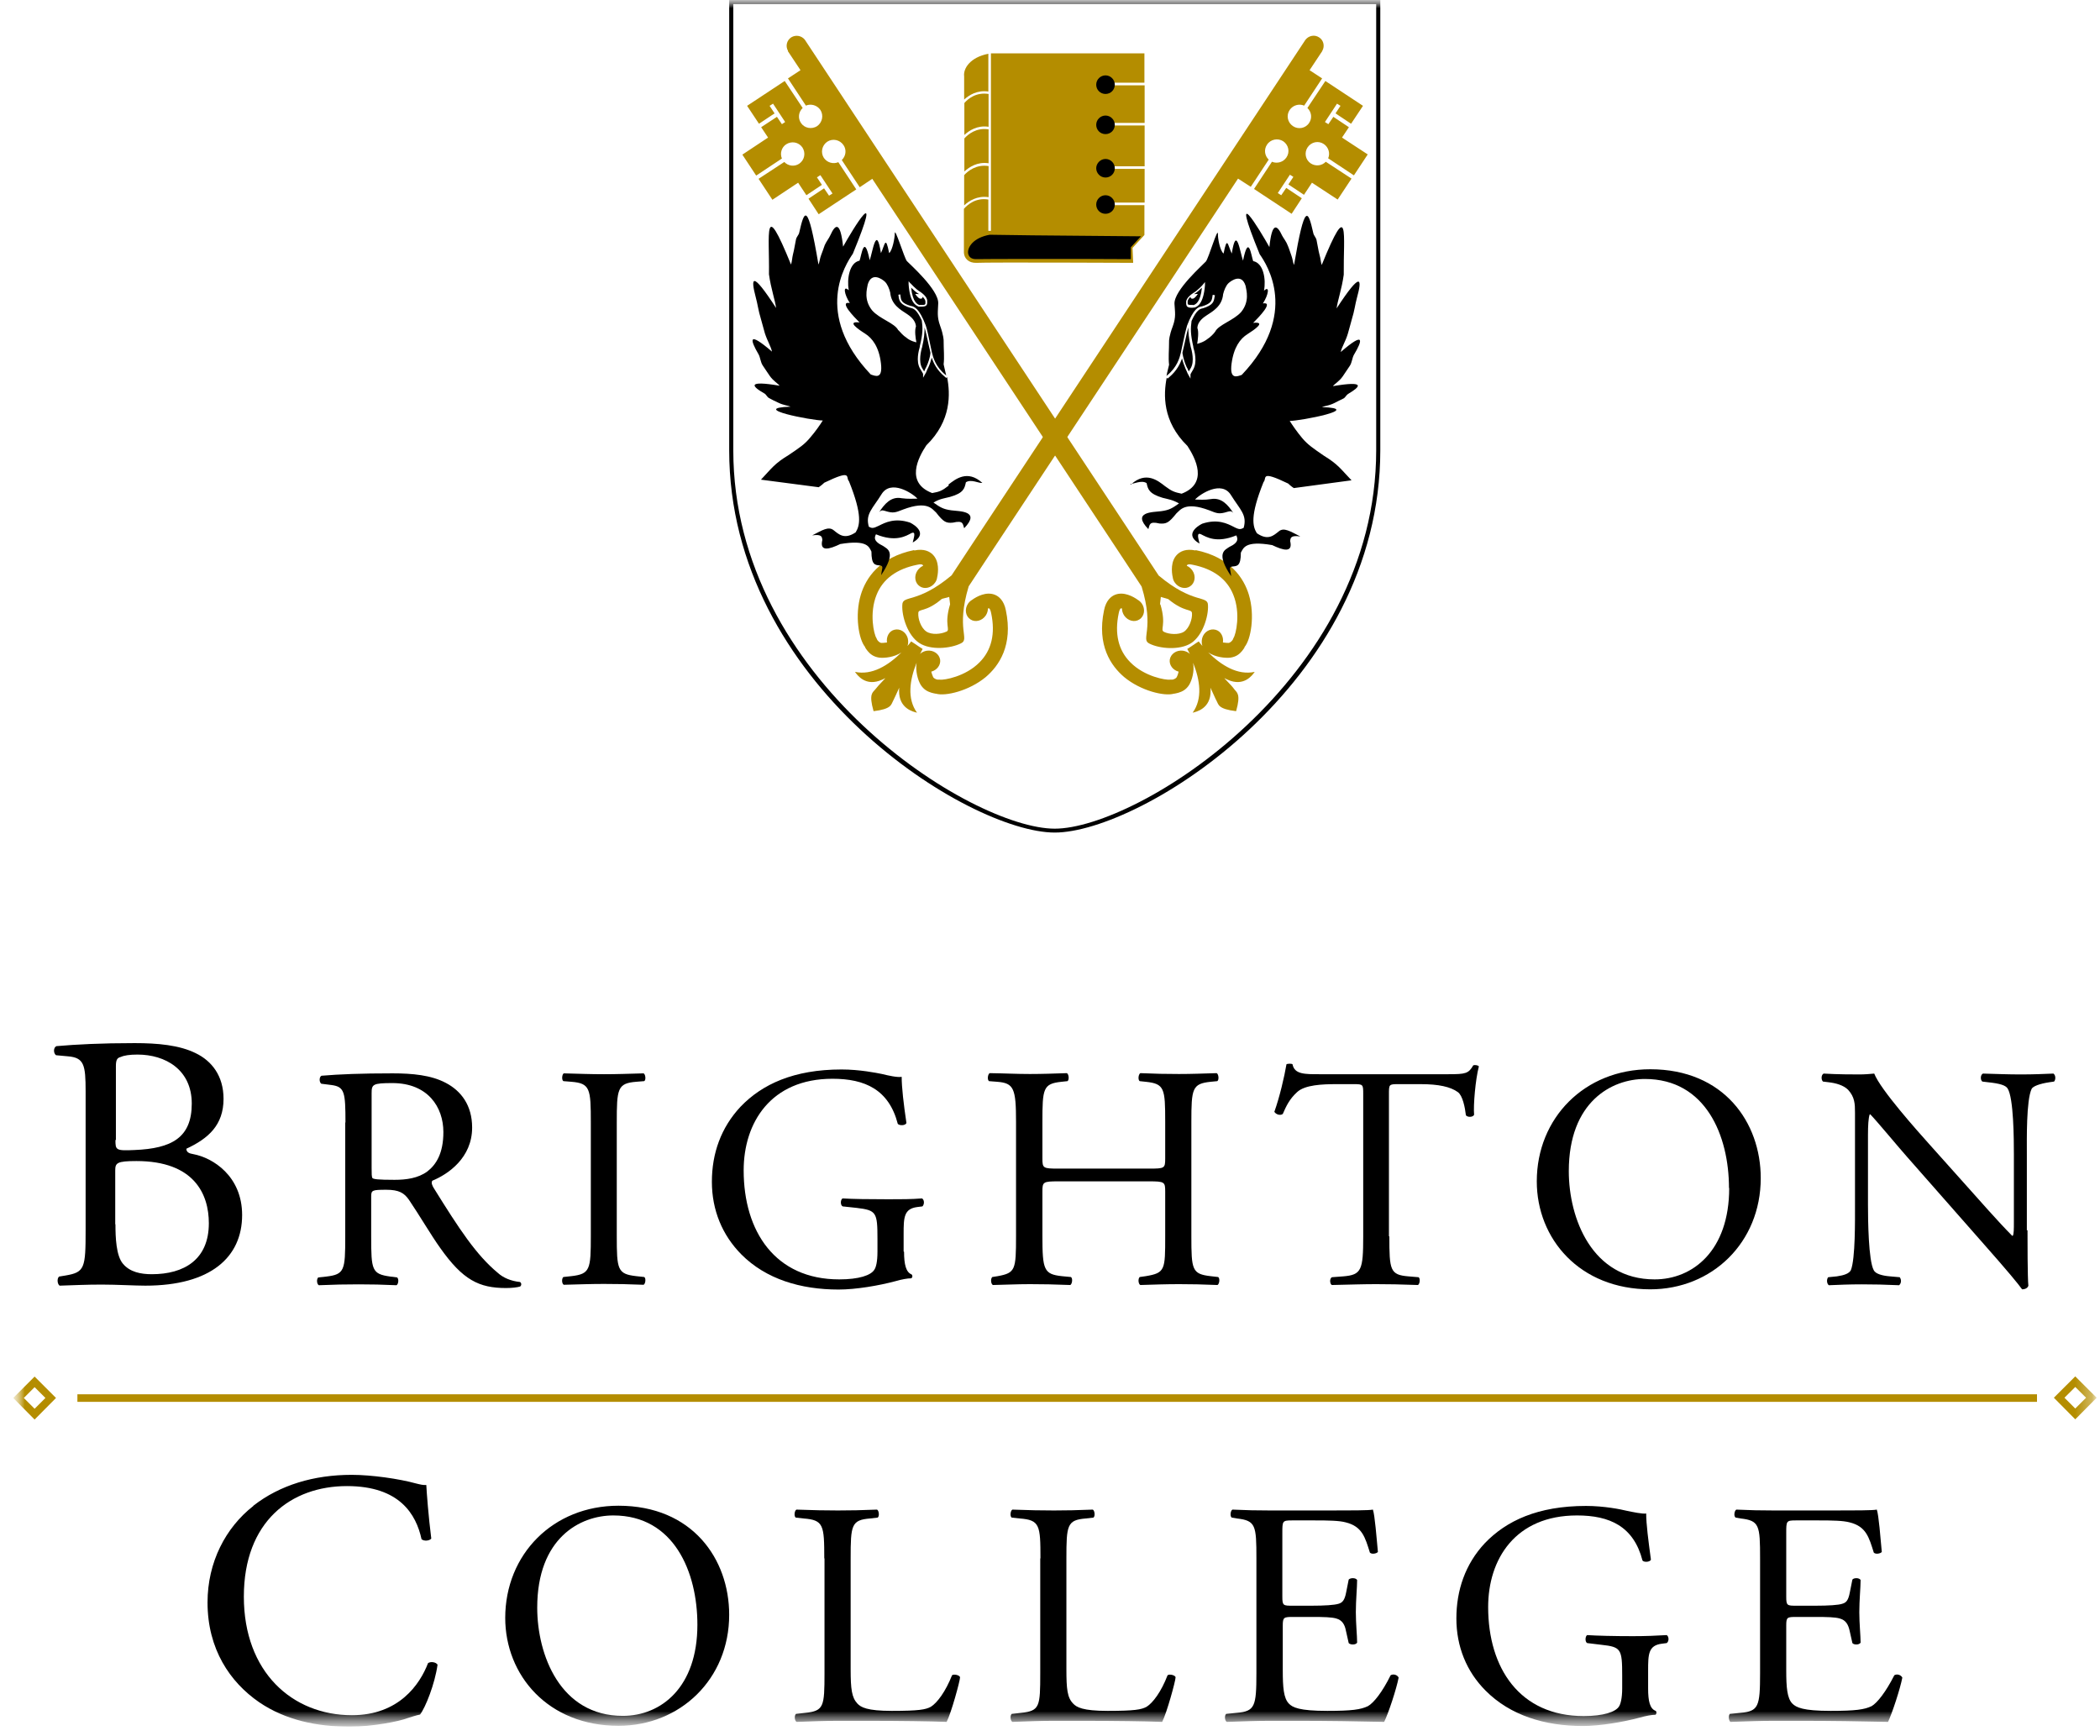
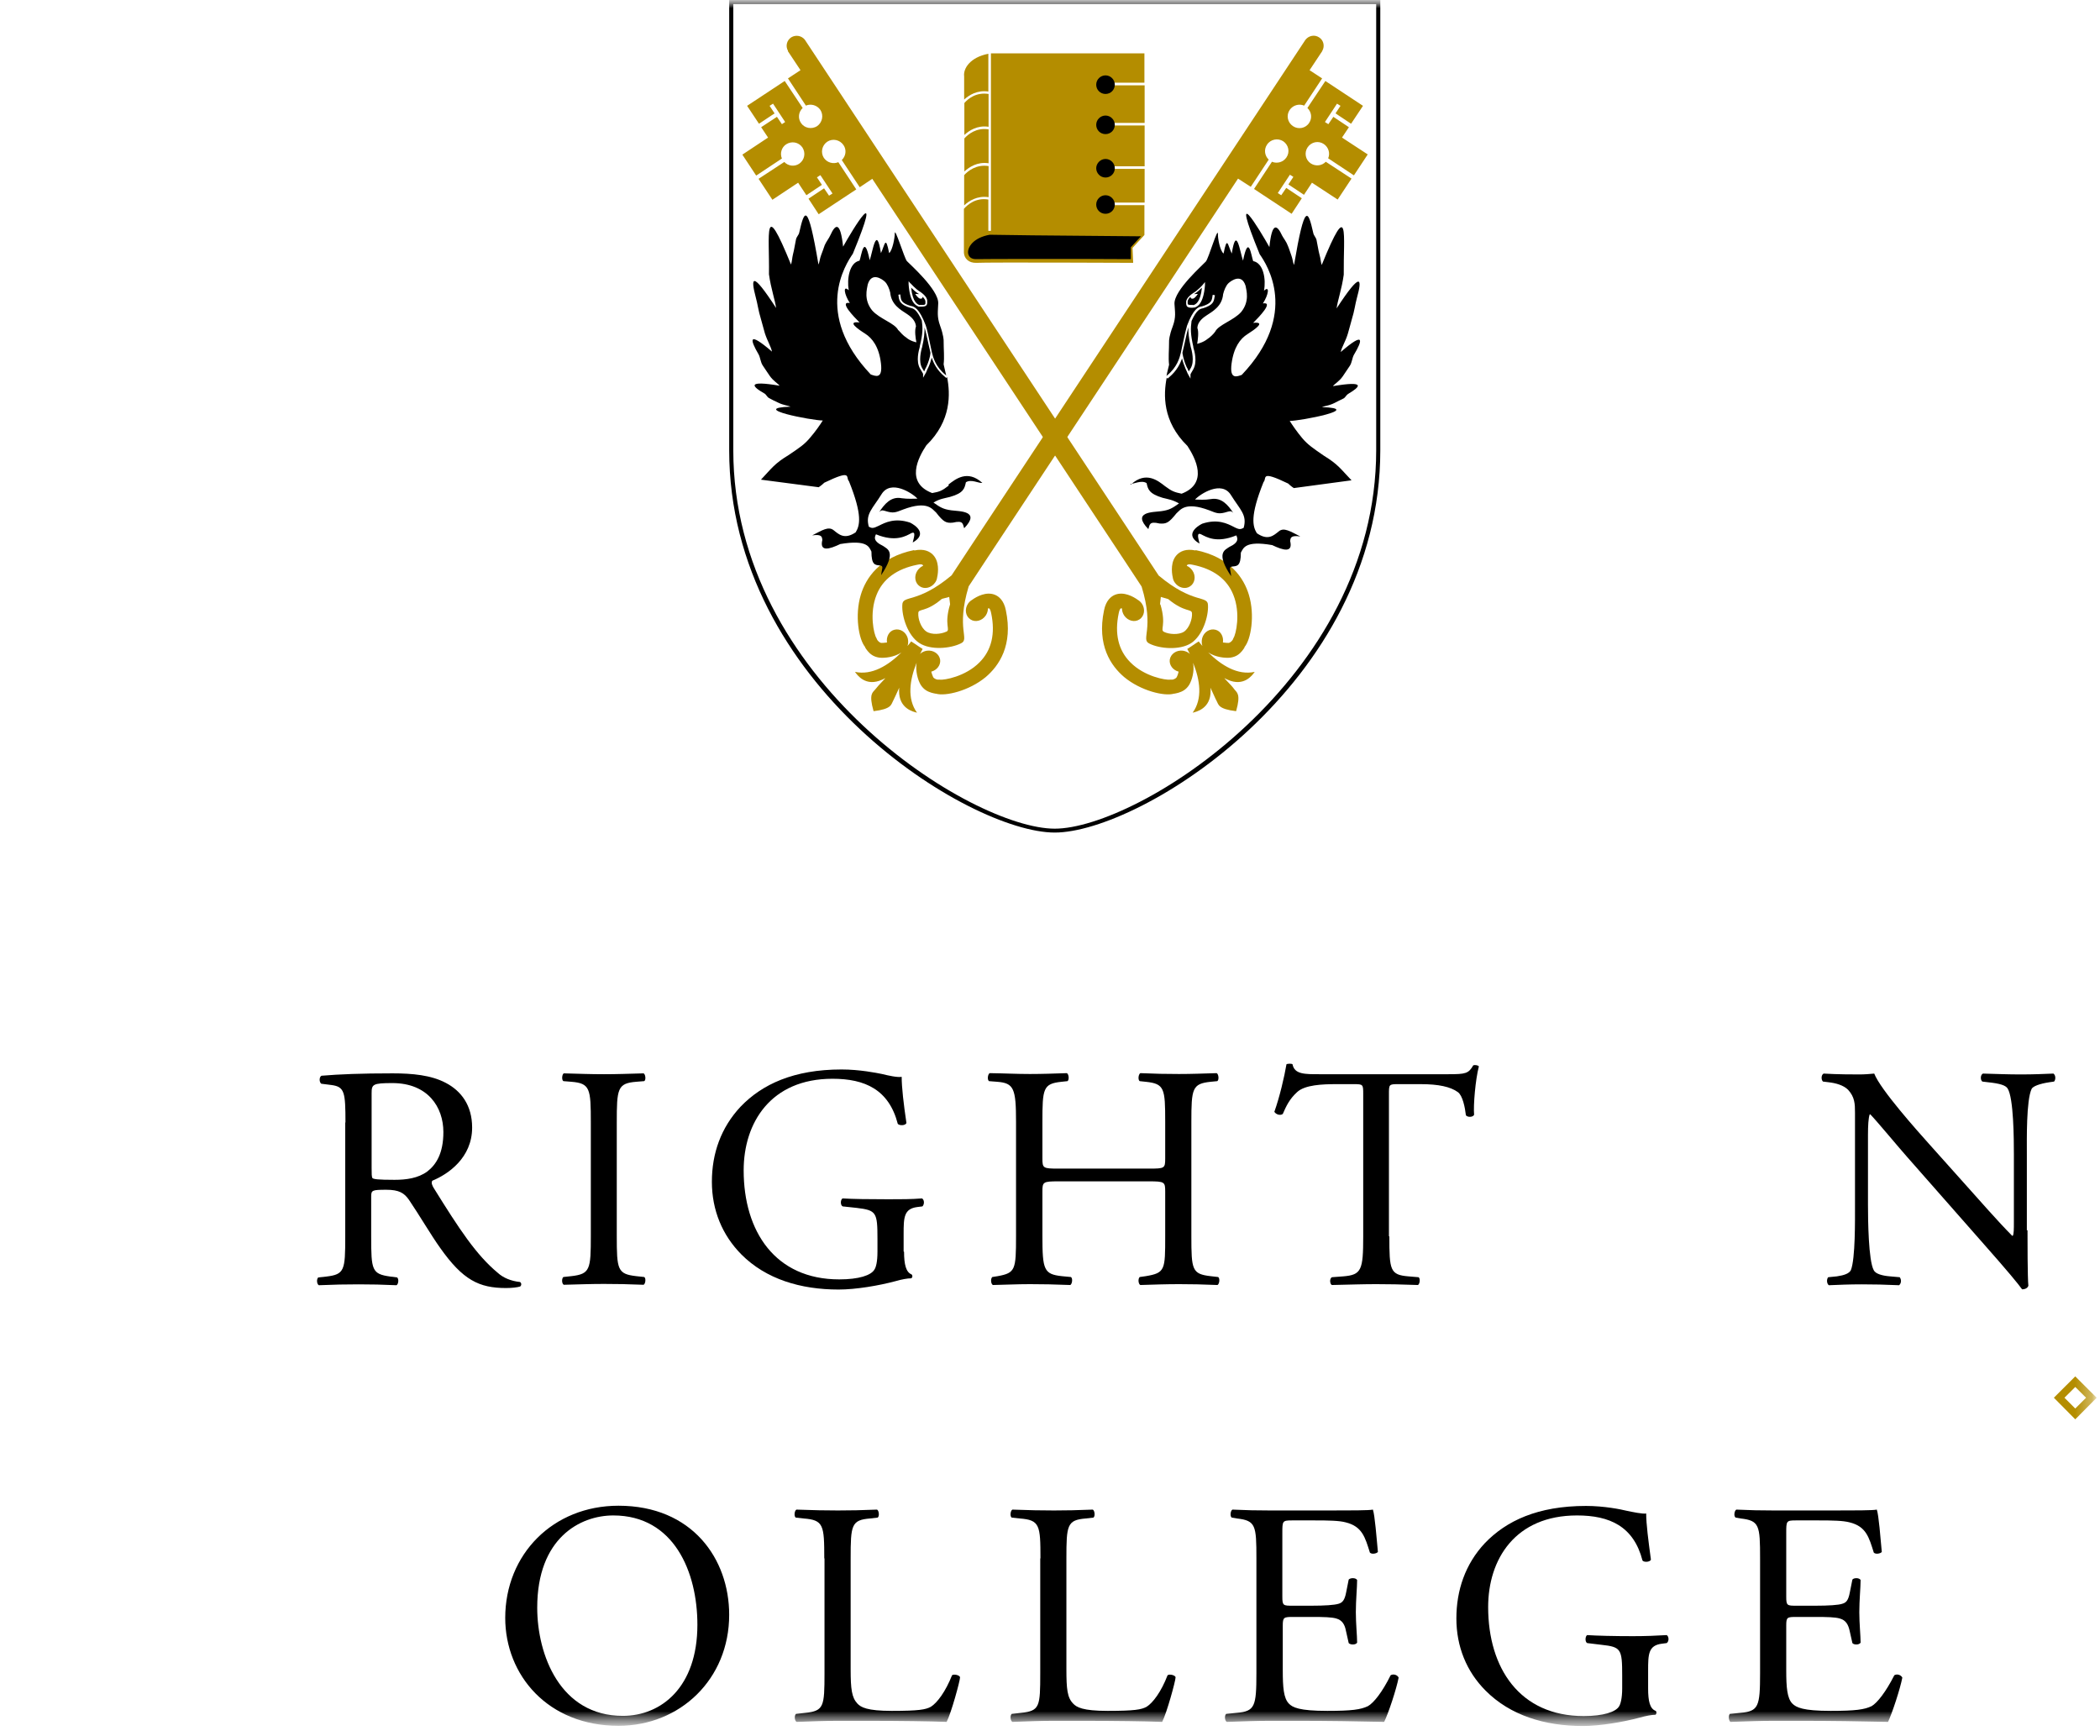
<svg xmlns="http://www.w3.org/2000/svg" width="127" height="105" viewBox="0 0 127 105" fill="none">
  <g id="brighton-college-logo--vertical-white" clip-path="url(#clip0_9937_31181)">
    <g id="Clip path group">
      <mask id="mask0_9937_31181" style="mask-type:luminance" maskUnits="userSpaceOnUse" x="0" y="0" width="127" height="105">
        <g id="clip0_875_6022">
          <path id="Vector" d="M126.8 0H0.8V104.438H126.8V0Z" fill="white" />
        </g>
      </mask>
      <g mask="url(#mask0_9937_31181)">
        <g id="Group">
          <g id="Mask group">
            <mask id="mask1_9937_31181" style="mask-type:luminance" maskUnits="userSpaceOnUse" x="0" y="0" width="127" height="105">
              <g id="Group_2">
                <path id="Vector_2" d="M126.799 0H0.799V104.438H126.799V0Z" fill="white" />
              </g>
            </mask>
            <g mask="url(#mask1_9937_31181)">
              <g id="Group_3">
                <path id="Vector_3" d="M83.475 0V27.236C83.475 41.397 68.964 50.358 63.787 50.358C58.61 50.358 44.099 41.383 44.099 27.236V0H83.462H83.475ZM83.227 0.248H44.347V27.236C44.347 41.135 58.793 50.123 63.787 50.123C68.781 50.123 83.227 41.135 83.227 27.236V0.248Z" fill="black" />
                <path id="Vector_4" d="M48.764 11.809L49.706 11.182L49.405 10.725L49.614 10.594L50.346 11.704L50.137 11.835L49.836 11.391L48.895 12.018L49.509 12.958L51.784 11.456L50.699 9.81C50.385 9.941 50.019 9.836 49.823 9.549C49.614 9.222 49.706 8.791 50.032 8.569C50.359 8.36 50.791 8.451 51.013 8.778C51.209 9.065 51.157 9.444 50.908 9.679L51.993 11.325L52.752 10.816L68.008 33.911L69.041 35.479C69.838 38.091 68.962 38.666 69.511 38.928C70.126 39.241 71.341 39.346 72.035 38.901C72.728 38.444 73.093 37.295 73.054 36.602C73.041 35.988 72.165 36.563 70.073 34.813L69.041 33.245L48.673 2.403C48.477 2.155 48.124 2.09 47.849 2.26C47.575 2.443 47.496 2.795 47.653 3.07V3.083C47.653 3.083 47.653 3.096 47.653 3.109C47.653 3.109 47.653 3.109 47.666 3.122L48.411 4.245L47.653 4.742L48.738 6.388C49.039 6.257 49.418 6.361 49.614 6.649C49.823 6.975 49.732 7.406 49.418 7.629C49.091 7.838 48.647 7.759 48.437 7.433C48.241 7.145 48.294 6.766 48.542 6.531L47.457 4.898L45.182 6.401L45.901 7.485L46.843 6.858L46.542 6.401L46.751 6.27L47.483 7.38L47.287 7.511L46.986 7.067L46.032 7.694L46.45 8.321L44.895 9.353L45.731 10.62L47.287 9.588C47.156 9.288 47.261 8.909 47.548 8.726C47.875 8.517 48.307 8.595 48.529 8.922C48.738 9.248 48.66 9.679 48.333 9.902C48.045 10.097 47.666 10.045 47.431 9.797L45.875 10.816L46.712 12.083L48.267 11.051L48.777 11.822L48.764 11.809ZM70.152 36.55L70.204 36.106L70.649 36.236C71.656 37.072 72.074 36.798 72.087 37.099C72.113 37.425 71.93 37.987 71.603 38.209C71.276 38.418 70.688 38.366 70.4 38.222C70.126 38.091 70.557 37.83 70.178 36.563" fill="#B48D00" />
                <path id="Vector_5" d="M72.311 33.297C71.71 33.167 71.369 33.363 71.186 33.546C70.794 33.937 70.847 34.591 70.925 34.93C70.938 35.035 70.977 35.139 71.043 35.231C71.265 35.557 71.683 35.662 71.971 35.466C72.272 35.27 72.337 34.839 72.115 34.512C72.023 34.382 71.906 34.277 71.775 34.225C71.775 34.186 71.801 34.172 71.814 34.16C71.827 34.147 71.918 34.107 72.127 34.16C73.37 34.408 74.206 35.022 74.585 35.975C75.043 37.099 74.742 38.379 74.598 38.588L74.546 38.705C74.494 38.784 74.389 38.875 74.311 38.888C74.271 38.888 74.128 38.888 73.958 38.862C74.01 38.51 73.827 38.17 73.513 38.092C73.174 38 72.807 38.222 72.703 38.601C72.664 38.758 72.664 38.928 72.716 39.071C72.638 38.98 72.559 38.888 72.494 38.797L72.272 38.941L72.023 39.11L71.801 39.254C71.853 39.358 71.906 39.45 71.958 39.554C71.853 39.45 71.71 39.385 71.539 39.358C71.147 39.306 70.794 39.554 70.742 39.907C70.703 40.234 70.938 40.534 71.278 40.626C71.239 40.795 71.186 40.926 71.16 40.965C71.121 41.031 70.99 41.096 70.899 41.109H70.768C70.507 41.148 69.213 40.926 68.363 40.064C67.63 39.332 67.395 38.327 67.657 37.086C67.696 36.877 67.761 36.811 67.774 36.798C67.787 36.798 67.814 36.798 67.853 36.798C67.853 36.942 67.892 37.086 67.984 37.229C68.206 37.556 68.624 37.66 68.911 37.464C69.213 37.269 69.278 36.837 69.056 36.511C68.99 36.419 68.911 36.341 68.82 36.289C68.533 36.08 67.957 35.766 67.434 35.975C67.199 36.067 66.885 36.315 66.768 36.916C66.323 39.032 67.186 40.273 67.984 40.952C68.99 41.788 70.428 42.128 70.99 41.958H71.016C71.147 41.932 71.383 41.893 71.605 41.749C71.722 41.671 71.827 41.566 71.918 41.422C72.088 41.135 72.245 40.599 72.154 40.09C72.572 41.122 72.742 42.259 72.127 43.108C72.337 43.055 73.226 42.873 73.213 41.775C73.213 41.71 73.213 41.658 73.199 41.592C73.199 41.605 73.213 41.618 73.226 41.645C73.461 42.141 73.461 42.18 73.579 42.402C73.697 42.611 73.658 42.886 74.755 43.016C75.056 41.958 74.795 41.893 74.651 41.697C74.507 41.501 74.468 41.475 74.089 41.07C74.075 41.057 74.062 41.044 74.05 41.018C74.102 41.044 74.167 41.083 74.232 41.109C75.239 41.566 75.749 40.822 75.88 40.639C74.847 40.861 73.867 40.247 73.069 39.463C73.501 39.75 74.075 39.816 74.416 39.777C74.585 39.75 74.73 39.698 74.847 39.62C75.069 39.476 75.2 39.267 75.265 39.163V39.136C75.645 38.692 75.906 37.229 75.527 35.975C75.226 34.982 74.416 33.702 72.298 33.271" fill="#B48D00" />
                <path id="Vector_6" d="M79.342 11.051L80.897 12.07L81.734 10.803L80.178 9.784C79.943 10.033 79.564 10.072 79.277 9.889C78.95 9.68 78.859 9.236 79.081 8.909C79.303 8.583 79.734 8.491 80.061 8.713C80.349 8.909 80.453 9.275 80.323 9.575L81.879 10.607L82.715 9.34L81.159 8.321L81.577 7.694L80.636 7.067L80.335 7.511L80.127 7.381L80.858 6.27L81.068 6.401L80.767 6.858L81.708 7.485L82.428 6.401L80.153 4.899L79.067 6.532C79.316 6.767 79.368 7.146 79.172 7.433C78.963 7.76 78.518 7.851 78.192 7.629C77.865 7.407 77.773 6.976 77.995 6.649C78.192 6.362 78.557 6.257 78.871 6.388L79.957 4.742L79.198 4.246L79.943 3.122C79.943 3.122 79.943 3.122 79.957 3.109C79.957 3.109 79.957 3.096 79.957 3.083H79.97V3.07C80.127 2.796 80.048 2.43 79.773 2.26C79.499 2.077 79.146 2.156 78.95 2.404L58.582 33.232L57.549 34.8C55.457 36.55 54.581 35.962 54.568 36.59C54.529 37.282 54.895 38.431 55.588 38.889C56.281 39.346 57.484 39.228 58.111 38.915C58.673 38.654 57.797 38.079 58.582 35.466L59.614 33.898L74.871 10.803L75.642 11.3L76.727 9.654C76.479 9.418 76.427 9.04 76.623 8.752C76.832 8.426 77.276 8.334 77.603 8.543C77.93 8.765 78.022 9.196 77.799 9.523C77.603 9.81 77.237 9.915 76.923 9.784L75.839 11.43L78.113 12.932L78.728 11.992L77.787 11.365L77.485 11.809L77.276 11.678L78.009 10.568L78.218 10.699L77.917 11.156L78.859 11.783L79.368 11.012L79.342 11.051ZM57.222 38.209C56.922 38.353 56.346 38.418 56.019 38.196C55.693 37.974 55.51 37.425 55.536 37.086C55.536 36.785 55.967 37.073 56.961 36.224L57.405 36.106L57.458 36.55C57.078 37.804 57.497 38.079 57.235 38.209" fill="#B48D00" />
                <path id="Vector_7" d="M55.288 33.297C55.889 33.167 56.229 33.363 56.412 33.546C56.805 33.937 56.752 34.591 56.674 34.93C56.661 35.035 56.622 35.139 56.556 35.231C56.334 35.557 55.916 35.662 55.628 35.466C55.327 35.27 55.262 34.839 55.484 34.512C55.576 34.382 55.693 34.277 55.824 34.225C55.824 34.186 55.798 34.172 55.785 34.16C55.772 34.147 55.68 34.107 55.471 34.16C54.229 34.408 53.392 35.022 53.013 35.975C52.556 37.099 52.856 38.379 53 38.588L53.053 38.705C53.105 38.784 53.209 38.875 53.288 38.888C53.327 38.888 53.471 38.888 53.641 38.862C53.589 38.51 53.772 38.17 54.085 38.092C54.425 38 54.791 38.222 54.896 38.601C54.935 38.758 54.935 38.928 54.883 39.071C54.961 38.98 55.04 38.888 55.105 38.797L55.327 38.941L55.576 39.11L55.798 39.254C55.746 39.358 55.693 39.45 55.641 39.554C55.746 39.45 55.889 39.385 56.059 39.358C56.452 39.306 56.805 39.554 56.857 39.907C56.896 40.234 56.661 40.534 56.321 40.626C56.36 40.795 56.425 40.926 56.438 40.965C56.478 41.031 56.608 41.096 56.7 41.109H56.831C57.092 41.148 58.386 40.926 59.236 40.064C59.968 39.332 60.204 38.327 59.942 37.086C59.903 36.877 59.838 36.811 59.825 36.798C59.811 36.798 59.785 36.798 59.746 36.798C59.746 36.942 59.707 37.086 59.615 37.229C59.393 37.556 58.975 37.66 58.687 37.464C58.386 37.269 58.321 36.837 58.543 36.511C58.609 36.419 58.687 36.341 58.779 36.289C59.066 36.08 59.642 35.766 60.164 35.975C60.4 36.067 60.714 36.315 60.831 36.916C61.276 39.032 60.413 40.273 59.615 40.952C58.609 41.788 57.171 42.128 56.608 41.958H56.582C56.452 41.932 56.216 41.893 55.994 41.749C55.876 41.671 55.772 41.566 55.68 41.422C55.51 41.135 55.353 40.599 55.432 40.09C55.014 41.122 54.844 42.259 55.458 43.108C55.249 43.055 54.36 42.873 54.373 41.775C54.373 41.71 54.373 41.658 54.386 41.592C54.386 41.605 54.373 41.618 54.36 41.645C54.125 42.141 54.125 42.18 54.007 42.402C53.889 42.611 53.928 42.886 52.83 43.016C52.53 41.958 52.778 41.893 52.935 41.697C53.092 41.501 53.118 41.475 53.497 41.07C53.51 41.057 53.523 41.044 53.536 41.018C53.484 41.044 53.419 41.083 53.353 41.109C52.347 41.566 51.837 40.822 51.706 40.639C52.739 40.861 53.719 40.247 54.517 39.463C54.085 39.75 53.51 39.816 53.17 39.777C53 39.75 52.856 39.698 52.739 39.62C52.517 39.476 52.386 39.267 52.321 39.163V39.136C51.941 38.692 51.68 37.229 52.059 35.975C52.36 34.982 53.17 33.702 55.288 33.271" fill="#B48D00" />
                <path id="Vector_8" d="M59.786 11.926V10.045C59.041 9.928 58.531 10.346 58.309 10.594V12.423C58.583 12.162 59.093 11.822 59.786 11.926Z" fill="#B48D00" />
                <path id="Vector_9" d="M58.308 6.022C58.596 5.761 59.092 5.434 59.772 5.538V3.252C58.687 3.461 58.243 4.128 58.308 4.624V6.035V6.022Z" fill="#B48D00" />
                <path id="Vector_10" d="M59.785 5.683C59.04 5.565 58.544 5.97 58.321 6.231V8.164C58.596 7.903 59.106 7.564 59.785 7.668V5.683Z" fill="#B48D00" />
                <path id="Vector_11" d="M59.785 7.825C59.04 7.707 58.544 8.125 58.321 8.373V10.372C58.609 10.111 59.106 9.771 59.785 9.875V7.812V7.825Z" fill="#B48D00" />
                <path id="Vector_12" d="M57.381 29.366C56.963 29.692 56.819 29.744 56.374 29.823C54.74 29.196 55.525 27.68 56.021 26.936C57.551 25.447 57.472 23.801 57.276 22.808L57.224 22.86C57.224 22.86 57.185 22.821 57.133 22.782C56.662 22.39 56.453 21.959 56.348 21.632C56.296 21.828 56.23 22.037 56.126 22.259C56.087 22.311 56.074 22.364 56.047 22.429C56.021 22.494 55.995 22.56 55.943 22.638L55.825 22.847V22.612C55.825 22.612 55.76 22.481 55.642 22.298C55.381 21.841 55.564 21.201 55.629 20.966V20.927C55.812 20.182 55.812 19.843 55.747 19.385C55.446 18.719 55.237 18.667 55.106 18.628H55.08C54.426 18.432 54.387 18.184 54.348 17.962C54.348 17.922 54.348 17.87 54.322 17.831L54.44 17.805C54.44 17.805 54.466 17.896 54.466 17.948C54.492 18.157 54.518 18.34 55.093 18.51H55.119C55.276 18.549 55.59 18.628 55.982 19.673C56.074 19.947 56.126 20.221 56.244 20.783L56.361 21.332C56.427 21.606 56.584 22.194 57.185 22.677C57.198 22.69 57.211 22.703 57.224 22.716C57.159 22.416 57.093 22.181 57.067 22.037C57.12 21.567 57.067 21.201 57.067 20.587C57.067 20.587 57.067 20.287 56.858 19.712C56.649 19.137 56.727 18.85 56.74 18.353C56.78 17.53 55.015 15.976 54.845 15.793C54.688 15.61 54.1 13.651 54.113 14.134C54.113 14.369 53.982 15.127 53.773 15.31C53.55 14.199 53.524 14.787 53.276 15.31C53.001 13.546 52.779 15.218 52.596 15.741C52.256 14.069 52.099 15.466 51.982 15.767C51.367 15.884 51.21 16.877 51.328 17.556C50.962 17.217 51.053 17.805 51.393 18.327C50.714 18.21 51.642 19.163 51.982 19.503C51.171 19.412 51.89 19.908 52.322 20.182C52.753 20.457 53.158 20.979 53.276 21.972C53.394 22.965 52.936 22.742 52.661 22.651C49.171 18.967 51.145 15.976 51.576 15.349C53.472 10.738 51.576 13.86 50.988 14.918C50.818 13.35 50.517 13.559 50.217 14.226C50.138 14.408 49.968 14.617 49.877 14.826C49.798 15.049 49.733 15.244 49.655 15.44C49.576 15.649 49.563 15.858 49.498 16.002C48.844 12.135 48.648 12.697 48.334 14.069C48.308 14.212 48.164 14.33 48.138 14.487C48.073 14.774 48.034 15.101 47.955 15.388C47.903 15.597 47.903 15.806 47.837 16.002C46.138 11.822 46.543 14.212 46.504 16.59C46.622 17.452 46.883 18.184 46.935 18.628C45.445 16.329 45.393 16.799 45.707 17.988C45.811 18.353 45.863 18.797 46.007 19.255C46.086 19.516 46.177 19.895 46.256 20.156C46.413 20.639 46.622 20.953 46.687 21.267C45.197 19.986 45.367 20.561 45.877 21.436C45.981 21.619 45.994 21.907 46.125 22.102C46.269 22.325 46.426 22.547 46.556 22.742C46.766 23.043 47.053 23.2 47.145 23.33C45.131 22.991 45.471 23.37 46.23 23.801C46.334 23.853 46.386 24.01 46.504 24.075C46.687 24.18 46.883 24.271 47.079 24.362C47.367 24.506 47.667 24.532 47.811 24.598C45.236 24.689 49.106 25.434 49.759 25.434C49.602 25.682 49.328 26.087 48.988 26.479C48.648 26.884 48.373 27.066 47.694 27.524C46.831 28.046 46.674 28.32 46.02 29.013L49.511 29.47C49.511 29.47 49.694 29.352 49.851 29.196C51.59 28.36 51.119 28.882 51.341 29.104C52.178 31.181 51.995 31.795 51.746 32.2C51.066 32.657 50.727 32.318 50.413 32.069C50.099 31.821 49.733 32.069 49.119 32.383C49.733 32.292 49.707 32.501 49.733 32.657C49.55 33.402 50.164 33.219 50.818 32.906C52.465 32.631 52.557 33.088 52.701 33.363C52.701 34.173 52.923 34.173 53.197 34.199C53.472 34.225 53.328 34.382 53.289 34.787C54.243 33.363 53.655 33.206 53.407 33.023C52.753 32.71 52.91 32.461 52.975 32.318C54.178 32.814 54.806 32.409 55.106 32.252C55.42 32.096 55.263 32.527 55.198 32.814C56.126 32.292 55.355 31.769 55.041 31.612C54.113 31.299 53.524 31.612 53.158 31.795C52.792 31.978 52.727 31.952 52.544 31.86C52.322 31.09 52.766 30.776 53.315 29.888C53.877 28.987 55.172 29.823 55.485 30.162C55.211 30.162 54.923 30.189 54.531 30.136C53.877 30.006 53.485 30.502 53.171 30.972C53.328 30.816 53.42 30.881 53.537 30.907C54.034 31.064 54.152 30.998 54.623 30.816C56.113 30.254 56.387 30.816 56.61 30.998C57.067 31.586 57.224 31.651 57.629 31.612C58.283 31.456 58.218 31.704 58.309 31.952C59.329 30.894 58.035 30.933 57.538 30.868C57.041 30.802 56.858 30.685 56.453 30.398C56.845 30.162 57.093 30.149 57.446 30.058C58.283 29.823 58.335 29.535 58.414 29.17C58.741 28.96 59.211 29.248 59.407 29.209C58.505 28.386 57.773 28.987 57.355 29.313M55.054 17.125C55.054 17.125 55.381 17.491 55.629 17.635C55.708 17.687 56.1 17.948 56.074 18.223C56.074 18.249 56.074 18.262 56.074 18.288C56.074 18.471 56.008 18.549 55.708 18.549C55.668 18.549 55.642 18.549 55.603 18.549H55.564C55.407 18.484 55.028 18.34 54.949 17.191V17.008L55.067 17.152L55.054 17.125ZM54.322 19.973C54.113 19.542 53.197 19.294 52.74 18.771C52.23 18.131 52.426 17.491 52.478 17.204C52.714 16.42 53.354 16.89 53.511 17.034C53.668 17.178 53.786 17.478 53.838 17.7C53.904 18.432 54.453 18.732 54.871 19.006C55.289 19.281 55.381 19.555 55.394 19.751C55.302 19.973 55.368 20.47 55.42 20.705C55.42 20.705 55.054 20.639 54.806 20.417C54.636 20.313 54.44 20.091 54.335 19.973" fill="black" />
                <path id="Vector_13" d="M55.759 21.006C55.707 21.215 55.537 21.841 55.759 22.247C55.824 22.351 55.864 22.416 55.89 22.468C55.903 22.442 55.916 22.403 55.929 22.377C55.955 22.312 55.981 22.259 56.02 22.194C56.151 21.907 56.243 21.619 56.269 21.371V21.319L56.151 20.81C56.047 20.313 55.981 20.039 55.916 19.804C55.916 20.117 55.89 20.457 55.772 20.966V21.006H55.759Z" fill="black" />
                <path id="Vector_14" d="M55.626 18.445H55.639C55.639 18.445 55.705 18.445 55.731 18.445C55.966 18.445 55.966 18.419 55.966 18.301C55.966 18.275 55.966 18.262 55.966 18.236C55.966 18.158 55.901 18.053 55.796 17.949C55.796 18.027 55.757 18.079 55.653 18.066C55.509 18.04 55.352 17.779 55.352 17.779C55.352 17.779 55.483 17.779 55.6 17.792C55.6 17.792 55.6 17.792 55.587 17.792C55.417 17.7 55.221 17.517 55.103 17.4C55.195 18.301 55.496 18.419 55.626 18.458" fill="black" />
                <path id="Vector_15" d="M68.349 29.261C68.545 29.3 69.016 29.013 69.343 29.222C69.421 29.587 69.486 29.862 70.309 30.11C70.662 30.201 70.911 30.228 71.303 30.45C70.898 30.737 70.715 30.855 70.218 30.92C69.721 30.985 68.427 30.946 69.447 32.004C69.539 31.756 69.473 31.508 70.127 31.665C70.532 31.691 70.676 31.638 71.146 31.051C71.369 30.868 71.643 30.306 73.133 30.868C73.591 31.051 73.722 31.116 74.219 30.959C74.35 30.933 74.441 30.868 74.585 31.024C74.271 30.554 73.879 30.071 73.225 30.188C72.82 30.254 72.545 30.215 72.271 30.215C72.584 29.875 73.879 29.039 74.441 29.94C75.003 30.841 75.434 31.142 75.212 31.926C75.029 32.017 74.964 32.056 74.597 31.86C74.232 31.677 73.643 31.364 72.702 31.677C72.388 31.834 71.617 32.357 72.545 32.879C72.48 32.605 72.336 32.174 72.637 32.318C72.951 32.474 73.565 32.879 74.768 32.383C74.833 32.54 74.977 32.788 74.336 33.088C74.088 33.271 73.5 33.428 74.454 34.852C74.428 34.447 74.271 34.29 74.546 34.264C74.82 34.238 75.042 34.238 75.042 33.428C75.199 33.154 75.291 32.683 76.938 32.971C77.591 33.284 78.206 33.467 78.023 32.723C78.049 32.566 78.023 32.357 78.638 32.448C78.023 32.135 77.644 31.887 77.343 32.135C77.029 32.383 76.69 32.723 76.01 32.252C75.761 31.847 75.579 31.233 76.415 29.156C76.637 28.934 76.167 28.412 77.905 29.248C78.062 29.405 78.245 29.522 78.245 29.522L81.736 29.052C81.082 28.373 80.938 28.098 80.063 27.563C79.383 27.093 79.108 26.91 78.768 26.518C78.428 26.113 78.154 25.708 77.997 25.46C78.65 25.46 82.52 24.715 79.945 24.623C80.088 24.558 80.389 24.532 80.676 24.388C80.86 24.297 81.056 24.192 81.252 24.101C81.356 24.049 81.422 23.892 81.527 23.827C82.285 23.383 82.612 23.017 80.611 23.356C80.703 23.226 80.99 23.069 81.2 22.769C81.331 22.573 81.487 22.351 81.631 22.128C81.762 21.933 81.775 21.645 81.879 21.462C82.403 20.587 82.559 20.012 81.082 21.293C81.147 20.979 81.37 20.666 81.513 20.182C81.592 19.934 81.683 19.542 81.762 19.281C81.905 18.837 81.958 18.392 82.062 18.014C82.389 16.838 82.324 16.368 80.833 18.654C80.886 18.21 81.147 17.478 81.265 16.616C81.239 14.239 81.631 11.848 79.932 16.028C79.866 15.832 79.866 15.623 79.8 15.414C79.722 15.127 79.683 14.8 79.618 14.513C79.579 14.356 79.448 14.239 79.422 14.095C79.108 12.71 78.912 12.162 78.258 16.028C78.193 15.898 78.18 15.675 78.101 15.466C78.023 15.257 77.97 15.061 77.879 14.852C77.801 14.63 77.631 14.421 77.539 14.252C77.239 13.598 76.925 13.389 76.768 14.944C76.18 13.899 74.297 10.764 76.18 15.375C76.611 15.989 78.598 18.993 75.095 22.677C74.82 22.769 74.35 22.991 74.48 21.998C74.611 21.005 75.003 20.483 75.447 20.208C75.879 19.934 76.598 19.438 75.787 19.529C76.127 19.189 77.055 18.236 76.376 18.353C76.716 17.831 76.807 17.243 76.441 17.583C76.572 16.903 76.415 15.911 75.787 15.793C75.669 15.479 75.513 14.095 75.173 15.767C74.99 15.244 74.768 13.572 74.493 15.336C74.244 14.813 74.219 14.225 73.996 15.336C73.774 15.153 73.643 14.395 73.656 14.16C73.656 13.664 73.094 15.636 72.924 15.819C72.767 16.002 70.989 17.556 71.028 18.38C71.055 18.876 71.133 19.163 70.924 19.738C70.701 20.313 70.701 20.613 70.701 20.613C70.701 21.227 70.65 21.606 70.701 22.063C70.676 22.207 70.597 22.442 70.545 22.742C70.545 22.742 70.571 22.716 70.584 22.703C71.185 22.22 71.342 21.632 71.408 21.358L71.526 20.809C71.643 20.247 71.708 19.973 71.787 19.699C72.179 18.654 72.48 18.575 72.65 18.536H72.676C73.251 18.366 73.278 18.183 73.317 17.974C73.317 17.922 73.329 17.883 73.343 17.831L73.474 17.857C73.474 17.857 73.46 17.948 73.447 17.988C73.408 18.223 73.382 18.458 72.728 18.654H72.702C72.571 18.693 72.362 18.745 72.061 19.411C71.996 19.869 71.996 20.221 72.166 20.966V21.005C72.245 21.253 72.414 21.893 72.166 22.338C72.061 22.52 71.996 22.625 71.996 22.651V22.899L71.879 22.69C71.826 22.612 71.8 22.534 71.773 22.468C71.748 22.403 71.722 22.351 71.695 22.298C71.604 22.076 71.526 21.867 71.487 21.671C71.381 21.985 71.172 22.429 70.701 22.821C70.65 22.873 70.611 22.899 70.611 22.899L70.558 22.847C70.362 23.84 70.284 25.486 71.813 26.975C72.297 27.719 73.094 29.235 71.46 29.862C71.028 29.77 70.872 29.718 70.454 29.405C70.035 29.078 69.303 28.477 68.401 29.3M72.872 17.073V17.256C72.78 18.405 72.401 18.549 72.245 18.602H72.205C72.205 18.602 72.127 18.615 72.1 18.615C71.8 18.615 71.748 18.536 71.734 18.353C71.734 18.34 71.734 18.314 71.734 18.288C71.708 18.027 72.1 17.765 72.179 17.713C72.428 17.57 72.755 17.217 72.755 17.204L72.872 17.06V17.073ZM73.016 20.509C72.767 20.718 72.401 20.796 72.401 20.796C72.441 20.561 72.506 20.078 72.414 19.843C72.414 19.646 72.519 19.372 72.937 19.098C73.356 18.824 73.905 18.523 73.97 17.792C74.023 17.57 74.14 17.269 74.297 17.125C74.454 16.982 75.095 16.511 75.33 17.295C75.382 17.583 75.579 18.223 75.068 18.863C74.611 19.385 73.696 19.634 73.486 20.065C73.395 20.195 73.186 20.404 73.016 20.509Z" fill="black" />
                <path id="Vector_16" d="M72.022 21.006C72.074 21.215 72.244 21.841 72.022 22.247C71.956 22.351 71.917 22.416 71.891 22.468C71.878 22.442 71.865 22.403 71.852 22.377C71.826 22.312 71.799 22.259 71.76 22.194C71.63 21.907 71.552 21.619 71.512 21.371V21.319L71.63 20.81C71.734 20.313 71.799 20.039 71.865 19.804C71.865 20.117 71.891 20.457 72.009 20.966V21.006H72.022Z" fill="black" />
                <path id="Vector_17" d="M72.152 18.445C72.152 18.445 72.087 18.445 72.06 18.445C71.825 18.445 71.825 18.419 71.825 18.301C71.825 18.275 71.825 18.262 71.825 18.236C71.825 18.158 71.891 18.053 71.995 17.949C71.995 18.027 72.035 18.079 72.139 18.066C72.283 18.04 72.44 17.779 72.44 17.779C72.44 17.779 72.309 17.779 72.191 17.792C72.191 17.792 72.191 17.792 72.204 17.792C72.374 17.7 72.57 17.517 72.688 17.4C72.597 18.301 72.296 18.419 72.165 18.458" fill="black" />
-                 <path id="Vector_18" d="M5.178 66.02C5.178 64.4 5.087 63.969 4.093 63.891L3.387 63.826C3.217 63.695 3.23 63.355 3.413 63.277C4.603 63.173 6.093 63.094 8.146 63.094C9.532 63.094 10.852 63.212 11.846 63.708C12.787 64.165 13.519 65.054 13.519 66.465C13.519 68.058 12.591 68.868 11.271 69.482C11.271 69.704 11.454 69.77 11.689 69.809C12.879 70.03 14.643 71.141 14.643 73.492C14.643 76.039 12.748 77.764 8.787 77.764C8.146 77.764 7.074 77.699 6.146 77.699C5.218 77.699 4.433 77.738 3.61 77.764C3.479 77.699 3.426 77.346 3.57 77.215L3.963 77.15C5.126 76.954 5.178 76.706 5.178 74.394V66.046V66.02ZM6.982 68.946C6.982 69.56 6.995 69.613 8.133 69.56C10.382 69.469 11.597 68.816 11.597 66.752C11.597 64.688 9.989 63.787 8.316 63.787C7.832 63.787 7.505 63.839 7.309 63.93C7.087 63.983 7.009 64.1 7.009 64.492V68.96L6.982 68.946ZM6.982 74.054C6.982 74.838 7.022 75.961 7.44 76.444C7.858 76.941 8.512 77.072 9.179 77.072C11.14 77.072 12.63 76.183 12.63 73.989C12.63 72.239 11.754 70.227 8.251 70.227C7.061 70.227 6.969 70.344 6.969 70.801V74.054H6.982Z" fill="black" />
                <path id="Vector_19" d="M20.892 67.888C20.892 66.059 20.84 65.733 20.042 65.628L19.428 65.55C19.297 65.445 19.297 65.145 19.441 65.067C20.526 64.975 21.846 64.923 23.742 64.923C24.932 64.923 26.069 65.027 26.958 65.498C27.886 65.981 28.553 66.856 28.553 68.202C28.553 70.03 27.102 71.023 26.148 71.415C26.056 71.533 26.148 71.729 26.239 71.872C27.782 74.355 28.801 75.909 30.109 76.993C30.436 77.294 30.919 77.489 31.442 77.542C31.534 77.581 31.56 77.738 31.455 77.816C31.285 77.868 30.972 77.908 30.605 77.908C28.971 77.908 27.991 77.424 26.618 75.478C26.108 74.772 25.324 73.44 24.736 72.578C24.448 72.16 24.134 71.964 23.363 71.964C22.5 71.964 22.448 71.99 22.448 72.382V74.799C22.448 76.836 22.487 77.059 23.611 77.215L24.017 77.267C24.134 77.359 24.095 77.685 23.977 77.738C23.115 77.699 22.461 77.685 21.69 77.685C20.879 77.685 20.186 77.699 19.284 77.738C19.166 77.685 19.127 77.385 19.245 77.267L19.729 77.215C20.84 77.084 20.879 76.836 20.879 74.799V67.901L20.892 67.888ZM22.474 70.631C22.474 70.984 22.474 71.193 22.526 71.259C22.592 71.324 22.866 71.363 23.86 71.363C24.553 71.363 25.285 71.271 25.847 70.854C26.37 70.449 26.814 69.769 26.814 68.476C26.814 66.961 25.873 65.511 23.729 65.511C22.539 65.511 22.474 65.589 22.474 66.125V70.631Z" fill="black" />
                <path id="Vector_20" d="M35.731 67.901C35.731 65.85 35.691 65.524 34.554 65.432L34.07 65.393C33.953 65.315 33.992 64.975 34.096 64.923C35.064 64.949 35.718 64.975 36.528 64.975C37.339 64.975 37.953 64.949 38.921 64.923C39.038 64.975 39.077 65.328 38.96 65.393L38.476 65.432C37.339 65.524 37.3 65.85 37.3 67.901V74.746C37.3 76.797 37.339 77.058 38.476 77.189L38.96 77.241C39.077 77.306 39.038 77.66 38.921 77.711C37.966 77.672 37.3 77.66 36.528 77.66C35.757 77.66 35.064 77.685 34.096 77.711C33.979 77.66 33.953 77.346 34.07 77.241L34.554 77.189C35.691 77.058 35.731 76.784 35.731 74.746V67.901Z" fill="black" />
                <path id="Vector_21" d="M54.674 75.713C54.674 76.484 54.792 76.954 55.132 77.085C55.197 77.15 55.197 77.268 55.105 77.32C54.87 77.32 54.53 77.385 54.164 77.49C53.144 77.764 51.759 77.999 50.713 77.999C48.425 77.999 46.32 77.372 44.83 75.87C43.679 74.707 43.052 73.192 43.052 71.481C43.052 69.77 43.601 68.202 44.791 66.935C46.085 65.589 47.993 64.688 50.896 64.688C51.994 64.688 53.014 64.897 53.34 64.962C53.706 65.054 54.295 65.184 54.53 65.132C54.53 65.772 54.648 66.778 54.818 67.928C54.752 68.085 54.412 68.097 54.295 67.98C53.759 65.903 52.308 65.25 50.347 65.25C46.608 65.25 44.974 67.915 44.974 70.788C44.974 74.485 46.882 77.385 50.752 77.385C51.955 77.385 52.661 77.137 52.87 76.81C52.974 76.667 53.066 76.34 53.066 75.7V74.942C53.066 73.323 53.001 73.205 51.811 73.061L50.961 72.97C50.804 72.891 50.83 72.539 50.961 72.487C51.523 72.526 52.582 72.539 53.72 72.539C54.478 72.539 55.132 72.539 55.759 72.487C55.903 72.565 55.916 72.84 55.785 72.97L55.471 73.009C54.661 73.114 54.648 73.65 54.648 74.629V75.7L54.674 75.713Z" fill="black" />
                <path id="Vector_22" d="M63.996 71.455C63.081 71.455 63.041 71.494 63.041 72.069V74.773C63.041 76.81 63.133 77.072 64.218 77.19L64.767 77.242C64.885 77.32 64.845 77.659 64.728 77.725C63.734 77.686 63.041 77.673 62.283 77.673C61.459 77.673 60.806 77.712 60.047 77.725C59.93 77.673 59.891 77.359 60.008 77.242L60.335 77.19C61.407 76.994 61.446 76.81 61.446 74.773V67.862C61.446 65.838 61.316 65.511 60.309 65.433L59.812 65.394C59.695 65.315 59.734 64.975 59.852 64.91C60.793 64.923 61.446 64.962 62.283 64.962C63.041 64.962 63.734 64.936 64.519 64.91C64.636 64.962 64.675 65.315 64.558 65.394L64.192 65.433C63.081 65.55 63.041 65.838 63.041 67.862V70.07C63.041 70.658 63.081 70.684 63.996 70.684H69.499C70.428 70.684 70.467 70.671 70.467 70.07V67.862C70.467 65.838 70.428 65.55 69.29 65.433L68.924 65.394C68.807 65.315 68.846 64.975 68.964 64.91C69.853 64.949 70.506 64.962 71.304 64.962C72.049 64.962 72.716 64.936 73.579 64.91C73.696 64.962 73.736 65.315 73.618 65.394L73.212 65.433C72.101 65.55 72.049 65.838 72.049 67.862V74.773C72.049 76.81 72.088 77.059 73.212 77.19L73.67 77.242C73.787 77.32 73.748 77.659 73.63 77.725C72.703 77.686 72.049 77.673 71.304 77.673C70.506 77.673 69.813 77.699 68.964 77.725C68.846 77.673 68.807 77.359 68.924 77.242L69.29 77.19C70.467 76.994 70.467 76.81 70.467 74.773V72.069C70.467 71.494 70.428 71.455 69.499 71.455H63.996Z" fill="black" />
                <path id="Vector_23" d="M84.023 74.785C84.023 76.824 84.063 77.111 85.174 77.202L85.789 77.254C85.906 77.32 85.867 77.673 85.75 77.725C84.651 77.685 83.998 77.673 83.226 77.673C82.455 77.673 81.775 77.698 80.546 77.725C80.429 77.673 80.389 77.346 80.546 77.254L81.239 77.202C82.337 77.111 82.442 76.824 82.442 74.785V66.19C82.442 65.589 82.442 65.576 81.867 65.576H80.807C79.984 65.576 78.912 65.615 78.442 66.059C77.984 66.477 77.788 66.895 77.578 67.379C77.421 67.496 77.16 67.405 77.068 67.248C77.382 66.373 77.67 65.145 77.801 64.374C77.853 64.335 78.115 64.322 78.167 64.374C78.285 64.988 78.912 64.975 79.801 64.975H87.592C88.639 64.975 88.809 64.936 89.096 64.44C89.187 64.4 89.397 64.427 89.436 64.505C89.227 65.302 89.096 66.856 89.148 67.431C89.07 67.588 88.743 67.588 88.652 67.457C88.599 66.987 88.456 66.268 88.168 66.059C87.723 65.733 86.991 65.576 85.932 65.576H84.56C83.984 65.576 83.998 65.589 83.998 66.229V74.785H84.023Z" fill="black" />
-                 <path id="Vector_24" d="M92.939 71.455C92.939 67.614 95.841 64.675 99.803 64.675C104.248 64.675 106.483 67.888 106.483 71.259C106.483 75.164 103.529 77.986 99.803 77.986C95.528 77.986 92.939 74.93 92.939 71.455ZM104.562 71.86C104.562 68.698 103.163 65.263 99.476 65.263C97.476 65.263 94.875 66.634 94.875 70.84C94.875 73.689 96.273 77.385 100.064 77.385C102.365 77.385 104.575 75.661 104.575 71.86" fill="black" />
                <path id="Vector_25" d="M122.616 74.407C122.616 74.981 122.616 77.28 122.668 77.777C122.628 77.881 122.511 77.986 122.289 77.986C122.053 77.659 121.504 76.98 119.818 75.073L115.347 69.991C114.824 69.404 113.517 67.823 113.111 67.405H113.072C112.994 67.627 112.968 68.071 112.968 68.659V72.852C112.968 73.766 112.994 76.262 113.321 76.836C113.425 77.045 113.817 77.163 114.301 77.202L114.889 77.254C115.006 77.411 114.981 77.633 114.85 77.738C113.987 77.699 113.307 77.685 112.601 77.685C111.79 77.685 111.268 77.712 110.601 77.738C110.47 77.646 110.457 77.372 110.562 77.254L111.085 77.202C111.529 77.137 111.83 77.032 111.935 76.824C112.209 76.131 112.183 73.779 112.183 72.852V67.3C112.183 66.765 112.17 66.36 111.765 65.916C111.49 65.641 111.032 65.511 110.575 65.459L110.248 65.419C110.13 65.315 110.13 65.014 110.287 64.936C111.098 64.988 112.118 64.988 112.458 64.988C112.758 64.988 113.098 64.962 113.346 64.936C113.726 65.916 116 68.45 116.641 69.169L118.51 71.259C119.844 72.748 120.785 73.832 121.687 74.746H121.726C121.792 74.642 121.792 74.329 121.792 73.924V69.809C121.792 68.907 121.779 66.412 121.413 65.837C121.295 65.654 120.981 65.537 120.21 65.459L119.883 65.419C119.753 65.315 119.766 65.001 119.923 64.936C120.798 64.962 121.465 64.988 122.197 64.988C123.034 64.988 123.517 64.962 124.184 64.936C124.328 65.04 124.328 65.302 124.223 65.419L123.949 65.459C123.335 65.55 122.942 65.707 122.864 65.864C122.537 66.556 122.576 68.933 122.576 69.822V74.419L122.616 74.407Z" fill="black" />
-                 <path id="Vector_26" d="M15.322 91.075C16.93 89.821 18.983 89.207 21.271 89.207C22.46 89.207 24.134 89.443 25.166 89.73C25.428 89.795 25.585 89.834 25.781 89.821C25.807 90.317 25.912 91.715 26.082 93.061C25.977 93.204 25.637 93.231 25.493 93.1C25.166 91.597 24.173 89.887 20.983 89.887C17.61 89.887 14.747 92.016 14.747 96.575C14.747 101.134 17.675 103.746 21.284 103.746C24.12 103.746 25.389 101.891 25.885 100.598C26.042 100.481 26.369 100.533 26.461 100.69C26.304 101.839 25.729 103.289 25.402 103.707C25.14 103.76 24.879 103.851 24.63 103.929C24.147 104.112 22.565 104.439 21.153 104.439C19.166 104.439 17.27 104.047 15.675 102.962C13.91 101.748 12.551 99.749 12.551 96.927C12.551 94.485 13.649 92.395 15.322 91.088" fill="black" />
                <path id="Vector_27" d="M30.554 97.868C30.554 94.014 33.443 91.075 37.404 91.075C41.862 91.075 44.098 94.288 44.098 97.672C44.098 101.565 41.13 104.387 37.404 104.387C33.129 104.387 30.554 101.317 30.554 97.855M42.176 98.273C42.176 95.086 40.764 91.663 37.09 91.663C35.077 91.663 32.489 93.035 32.489 97.241C32.489 100.089 33.874 103.786 37.666 103.786C39.98 103.786 42.176 102.061 42.176 98.273Z" fill="black" />
                <path id="Vector_28" d="M49.849 94.262C49.849 92.251 49.81 91.937 48.594 91.846L48.124 91.793C48.006 91.715 48.045 91.375 48.163 91.31C49.248 91.349 49.902 91.362 50.673 91.362C51.444 91.362 52.085 91.349 53.039 91.31C53.157 91.362 53.196 91.715 53.078 91.793L52.621 91.846C51.484 91.937 51.444 92.251 51.444 94.262V100.964C51.444 102.166 51.51 102.675 51.85 103.04C52.059 103.263 52.425 103.485 53.941 103.485C55.576 103.485 55.981 103.406 56.295 103.236C56.674 103.001 57.184 102.322 57.576 101.329C57.693 101.238 58.059 101.329 58.059 101.46C58.059 101.669 57.523 103.628 57.249 104.151C56.268 104.112 54.438 104.085 52.451 104.085H50.686C49.876 104.085 49.261 104.112 48.176 104.151C48.058 104.085 48.019 103.785 48.137 103.667L48.712 103.602C49.823 103.485 49.863 103.223 49.863 101.199V94.262H49.849Z" fill="black" />
                <path id="Vector_29" d="M62.923 94.262C62.923 92.251 62.884 91.937 61.668 91.846L61.184 91.793C61.067 91.715 61.106 91.375 61.224 91.31C62.296 91.349 62.949 91.362 63.734 91.362C64.479 91.362 65.119 91.349 66.087 91.31C66.204 91.362 66.244 91.715 66.126 91.793L65.668 91.846C64.531 91.937 64.492 92.251 64.492 94.262V100.964C64.492 102.166 64.544 102.675 64.897 103.04C65.106 103.263 65.472 103.485 66.989 103.485C68.623 103.485 69.029 103.406 69.342 103.236C69.721 103.001 70.231 102.322 70.61 101.329C70.728 101.238 71.094 101.329 71.094 101.46C71.094 101.669 70.558 103.628 70.283 104.151C69.29 104.112 67.46 104.085 65.485 104.085H63.734C62.91 104.085 62.296 104.112 61.224 104.151C61.106 104.085 61.067 103.785 61.184 103.667L61.76 103.602C62.884 103.485 62.91 103.223 62.91 101.199V94.262H62.923Z" fill="black" />
                <path id="Vector_30" d="M75.983 94.262C75.983 92.263 75.943 91.976 74.805 91.846L74.492 91.793C74.374 91.715 74.413 91.375 74.531 91.31C75.355 91.349 76.022 91.362 76.806 91.362H80.427C81.656 91.362 82.793 91.362 83.028 91.31C83.146 91.65 83.251 93.034 83.33 93.871C83.251 93.975 82.95 94.027 82.846 93.91C82.558 92.995 82.388 92.329 81.382 92.081C80.99 91.976 80.362 91.963 79.512 91.963H78.127C77.551 91.963 77.551 92.002 77.551 92.734V96.574C77.551 97.123 77.603 97.123 78.192 97.123H79.303C80.114 97.123 80.702 97.084 80.95 97.006C81.172 96.94 81.316 96.81 81.408 96.326L81.564 95.542C81.669 95.425 81.996 95.425 82.074 95.568C82.074 96.026 81.996 96.77 81.996 97.515C81.996 98.207 82.074 98.939 82.074 99.356C81.996 99.501 81.669 99.501 81.564 99.383L81.394 98.626C81.329 98.286 81.186 97.998 80.806 97.894C80.532 97.816 80.075 97.802 79.329 97.802H78.218C77.643 97.802 77.577 97.816 77.577 98.325V101.029C77.577 102.06 77.629 102.714 77.943 103.04C78.166 103.275 78.571 103.485 80.271 103.485C81.748 103.485 82.297 103.406 82.728 103.197C83.081 103.001 83.604 102.335 84.1 101.329C84.245 101.238 84.506 101.29 84.584 101.473C84.454 102.152 83.97 103.628 83.708 104.151C81.97 104.112 80.271 104.085 78.544 104.085H76.806C75.983 104.085 75.328 104.112 74.191 104.151C74.074 104.085 74.035 103.785 74.152 103.667L74.793 103.602C75.891 103.51 75.983 103.223 75.983 101.199V94.262Z" fill="black" />
                <path id="Vector_31" d="M99.672 102.127C99.672 102.897 99.777 103.354 100.13 103.485C100.195 103.537 100.195 103.655 100.117 103.72C99.895 103.72 99.541 103.786 99.176 103.89C98.143 104.164 96.757 104.399 95.724 104.399C93.423 104.399 91.331 103.759 89.841 102.257C88.691 101.107 88.076 99.592 88.076 97.894C88.076 96.196 88.612 94.602 89.802 93.335C91.096 91.989 92.992 91.088 95.921 91.088C97.019 91.088 98.038 91.297 98.352 91.376C98.731 91.454 99.333 91.585 99.555 91.545C99.555 92.186 99.686 93.178 99.842 94.341C99.777 94.484 99.437 94.511 99.333 94.393C98.796 92.316 97.346 91.663 95.371 91.663C91.632 91.663 89.998 94.315 89.998 97.202C89.998 100.898 91.907 103.798 95.776 103.798C96.966 103.798 97.698 103.55 97.907 103.224C97.999 103.093 98.104 102.741 98.104 102.127V101.356C98.104 99.736 98.038 99.618 96.848 99.487L95.986 99.383C95.842 99.305 95.868 98.965 95.986 98.9C96.561 98.939 97.607 98.965 98.757 98.965C99.515 98.965 100.156 98.939 100.797 98.9C100.927 98.978 100.954 99.266 100.797 99.383L100.496 99.422C99.686 99.526 99.672 100.062 99.672 101.042V102.127Z" fill="black" />
                <path id="Vector_32" d="M106.443 94.262C106.443 92.263 106.404 91.976 105.267 91.846L104.966 91.793C104.836 91.715 104.887 91.375 105.005 91.31C105.842 91.349 106.482 91.362 107.28 91.362H110.901C112.144 91.362 113.267 91.362 113.503 91.31C113.621 91.65 113.725 93.034 113.804 93.871C113.725 93.975 113.424 94.027 113.32 93.91C113.032 92.995 112.863 92.329 111.856 92.081C111.45 91.976 110.836 91.963 109.986 91.963H108.6C108.025 91.963 108.025 92.002 108.025 92.734V96.574C108.025 97.123 108.077 97.123 108.653 97.123H109.777C110.588 97.123 111.189 97.084 111.411 97.006C111.646 96.94 111.777 96.81 111.869 96.326L112.026 95.542C112.117 95.425 112.444 95.425 112.522 95.568C112.522 96.026 112.444 96.77 112.444 97.515C112.444 98.207 112.522 98.939 112.522 99.356C112.444 99.501 112.117 99.501 112.026 99.383L111.856 98.626C111.777 98.286 111.646 97.998 111.254 97.894C110.98 97.816 110.522 97.802 109.777 97.802H108.653C108.077 97.802 108.025 97.816 108.025 98.325V101.029C108.025 102.06 108.077 102.714 108.391 103.04C108.626 103.275 109.032 103.485 110.718 103.485C112.209 103.485 112.757 103.406 113.189 103.197C113.529 103.001 114.052 102.335 114.562 101.329C114.705 101.238 114.954 101.29 115.046 101.473C114.915 102.152 114.431 103.628 114.182 104.151C112.444 104.112 110.731 104.085 109.006 104.085H107.28C106.443 104.085 105.802 104.112 104.652 104.151C104.548 104.085 104.509 103.785 104.613 103.667L105.253 103.602C106.352 103.51 106.443 103.223 106.443 101.199V94.262Z" fill="black" />
-                 <path id="Vector_33" d="M123.19 84.335H4.681V84.792H123.19V84.335Z" fill="#B48D00" />
                <path id="Vector_34" d="M124.21 84.543L125.504 83.251L126.799 84.543L125.504 85.85L124.21 84.543ZM125.504 85.197L126.158 84.543L125.504 83.891L124.851 84.543L125.504 85.197Z" fill="#B48D00" />
-                 <path id="Vector_35" d="M0.799 84.557L2.093 83.263L3.387 84.557L2.093 85.863L0.799 84.557ZM2.093 85.21L2.747 84.557L2.093 83.903L1.439 84.557L2.093 85.21Z" fill="#B48D00" />
                <path id="Vector_36" d="M67.053 12.41V12.253H69.223V10.215H67.053V10.059H69.223V7.59H67.053V7.433H69.223V5.16H67.053V5.003H69.21V3.227H59.928V13.964H59.771V12.07C59.026 11.94 58.516 12.371 58.294 12.632V15.297C58.32 15.636 58.582 15.911 59.039 15.898C59.784 15.858 68.53 15.898 68.53 15.898L68.491 14.996L69.21 14.213V12.41H67.04H67.053Z" fill="#B48D00" />
                <path id="Vector_37" d="M68.794 14.291C63.382 14.251 60.309 14.212 59.852 14.199C58.845 14.382 58.518 14.957 58.544 15.296C58.571 15.532 58.74 15.675 59.015 15.675H59.041C59.263 15.675 60.192 15.662 61.852 15.662C64.231 15.662 67.395 15.662 68.297 15.675H68.388V14.957L69.003 14.291H68.794Z" fill="black" />
                <path id="Vector_38" d="M67.419 5.121C67.419 5.434 67.171 5.683 66.857 5.683C66.543 5.683 66.295 5.434 66.295 5.121C66.295 4.807 66.556 4.559 66.857 4.559C67.158 4.559 67.419 4.807 67.419 5.121Z" fill="black" />
                <path id="Vector_39" d="M67.419 7.55C67.419 7.864 67.171 8.112 66.857 8.112C66.543 8.112 66.295 7.864 66.295 7.55C66.295 7.237 66.556 6.989 66.857 6.989C67.158 6.989 67.419 7.237 67.419 7.55Z" fill="black" />
                <path id="Vector_40" d="M67.419 10.176C67.419 10.489 67.171 10.738 66.857 10.738C66.543 10.738 66.295 10.476 66.295 10.176C66.295 9.875 66.556 9.614 66.857 9.614C67.158 9.614 67.419 9.862 67.419 10.176Z" fill="black" />
                <path id="Vector_41" d="M67.419 12.371C67.419 12.684 67.171 12.932 66.857 12.932C66.543 12.932 66.295 12.684 66.295 12.371C66.295 12.057 66.556 11.809 66.857 11.809C67.158 11.809 67.419 12.057 67.419 12.371Z" fill="black" />
              </g>
            </g>
          </g>
        </g>
      </g>
    </g>
  </g>
  <defs>
    <clipPath id="clip0_9937_31181">
      <rect width="126" height="104.438" fill="white" transform="translate(0.8)" />
    </clipPath>
  </defs>
</svg>